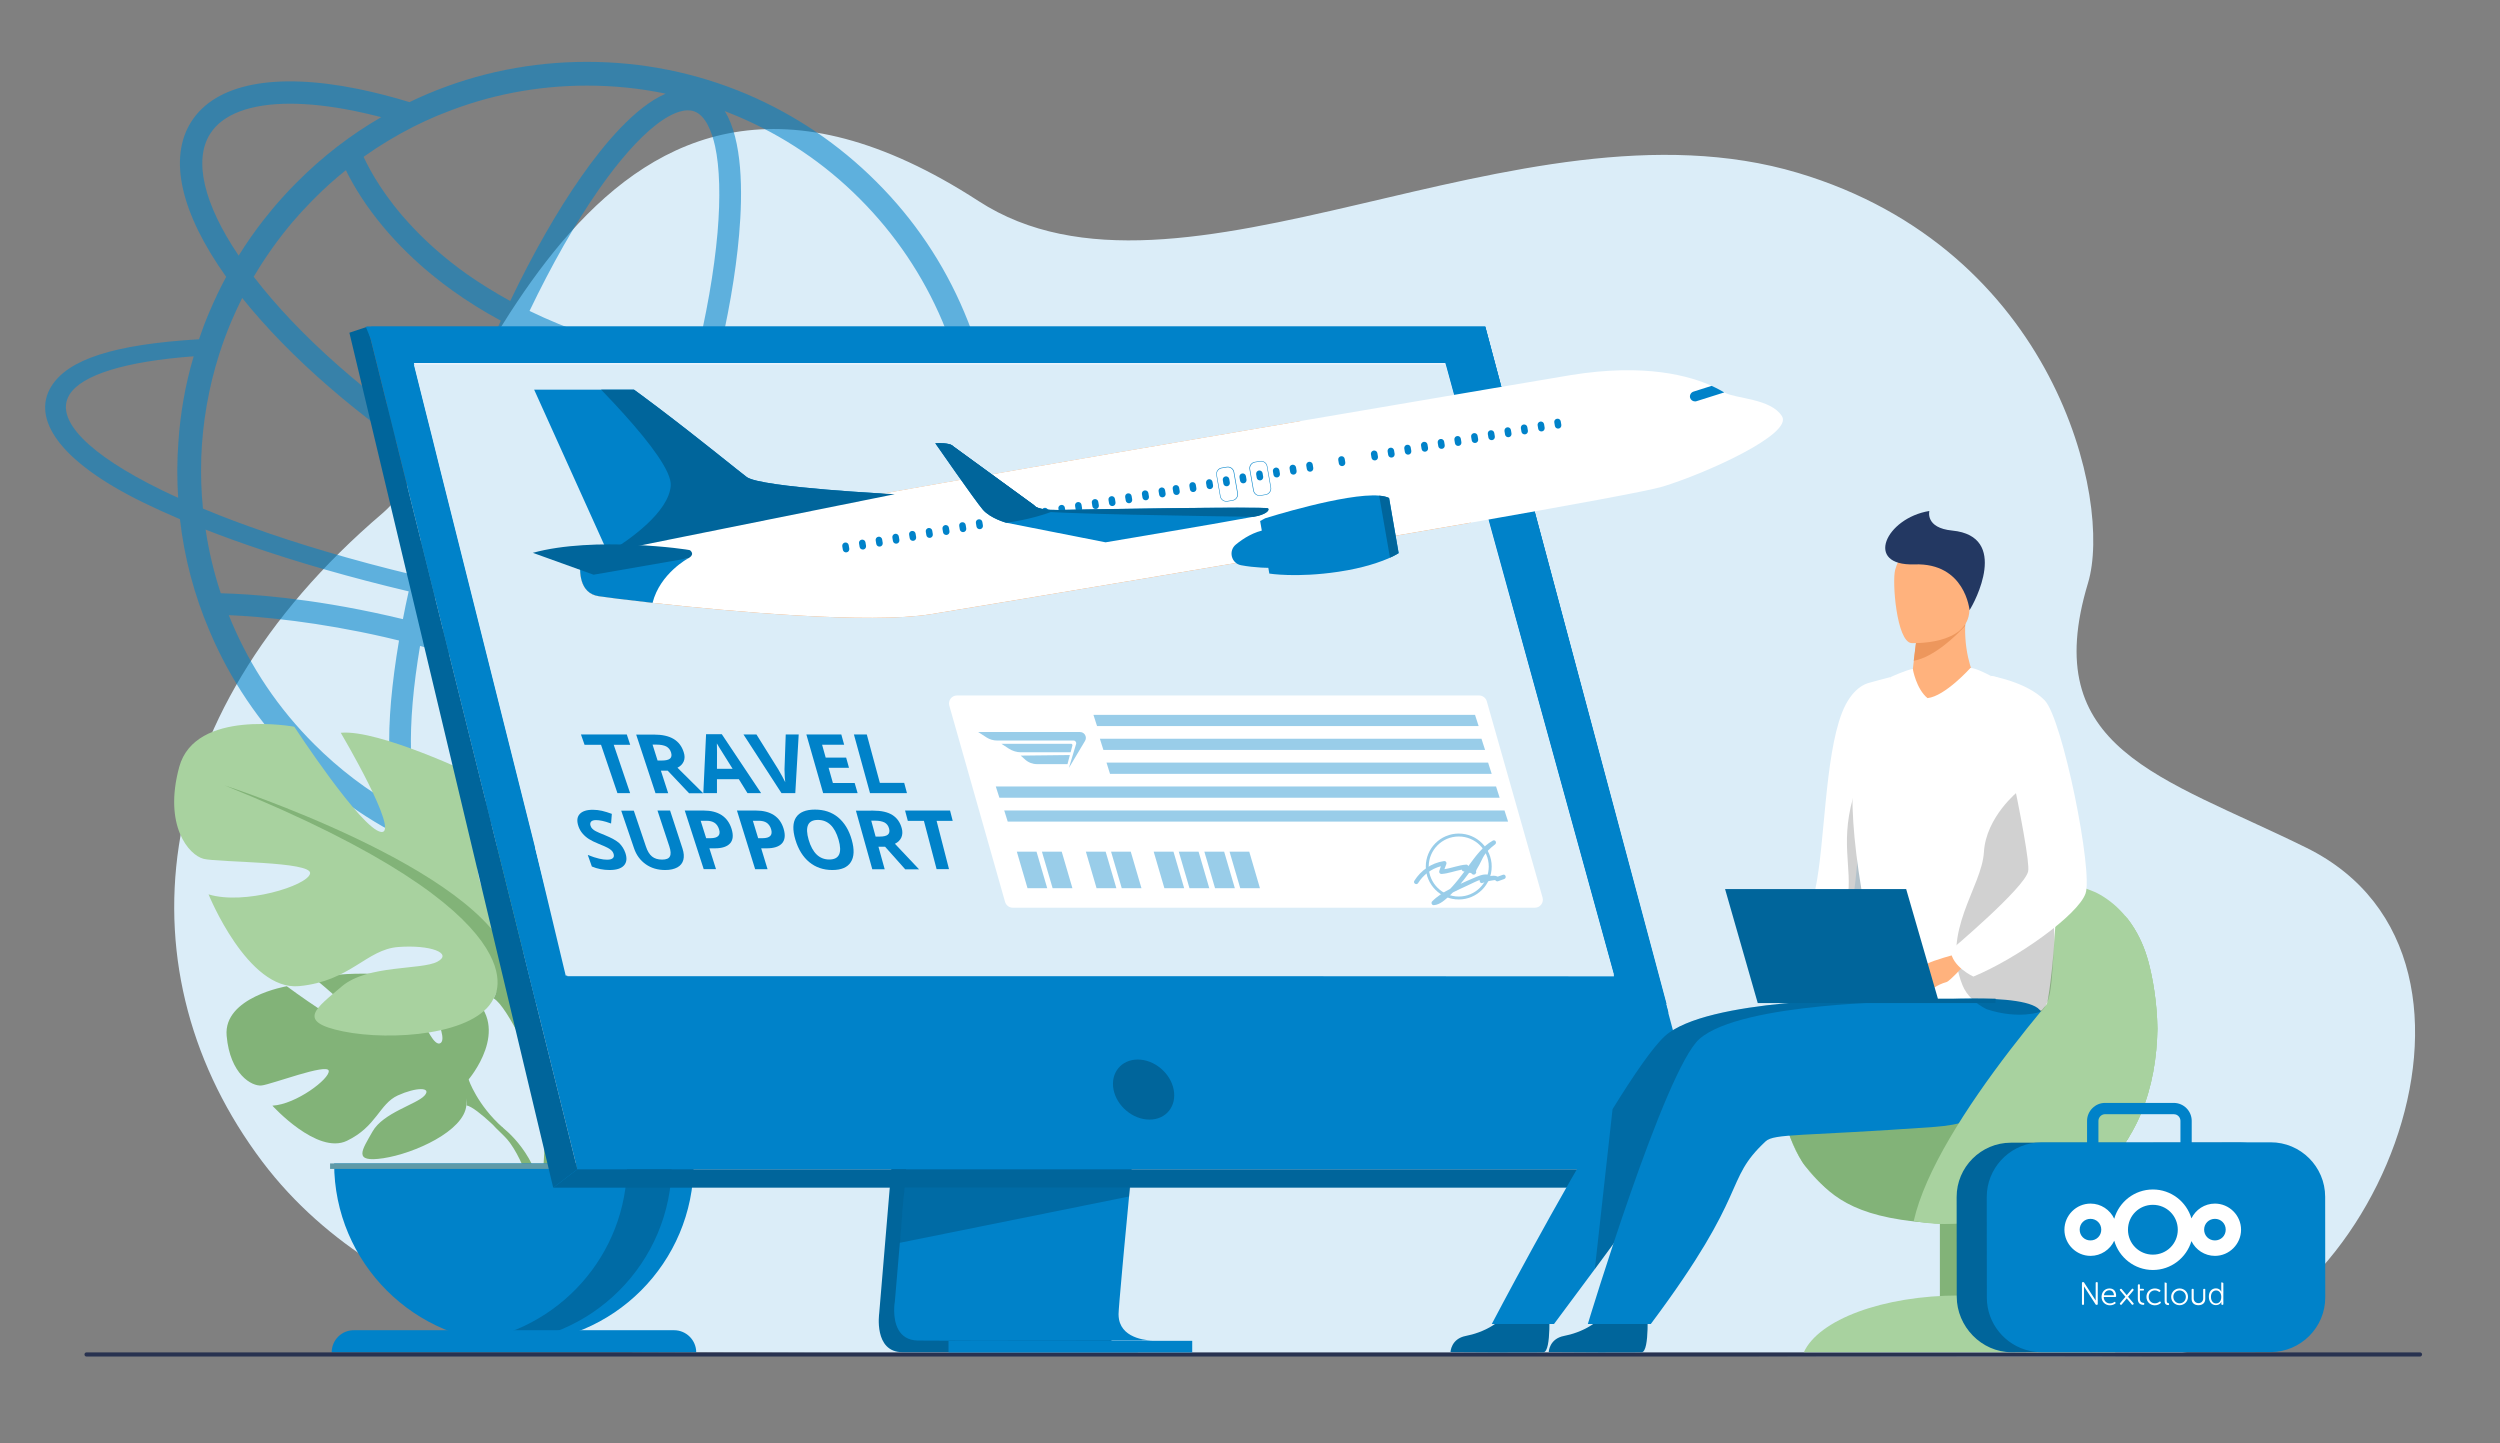
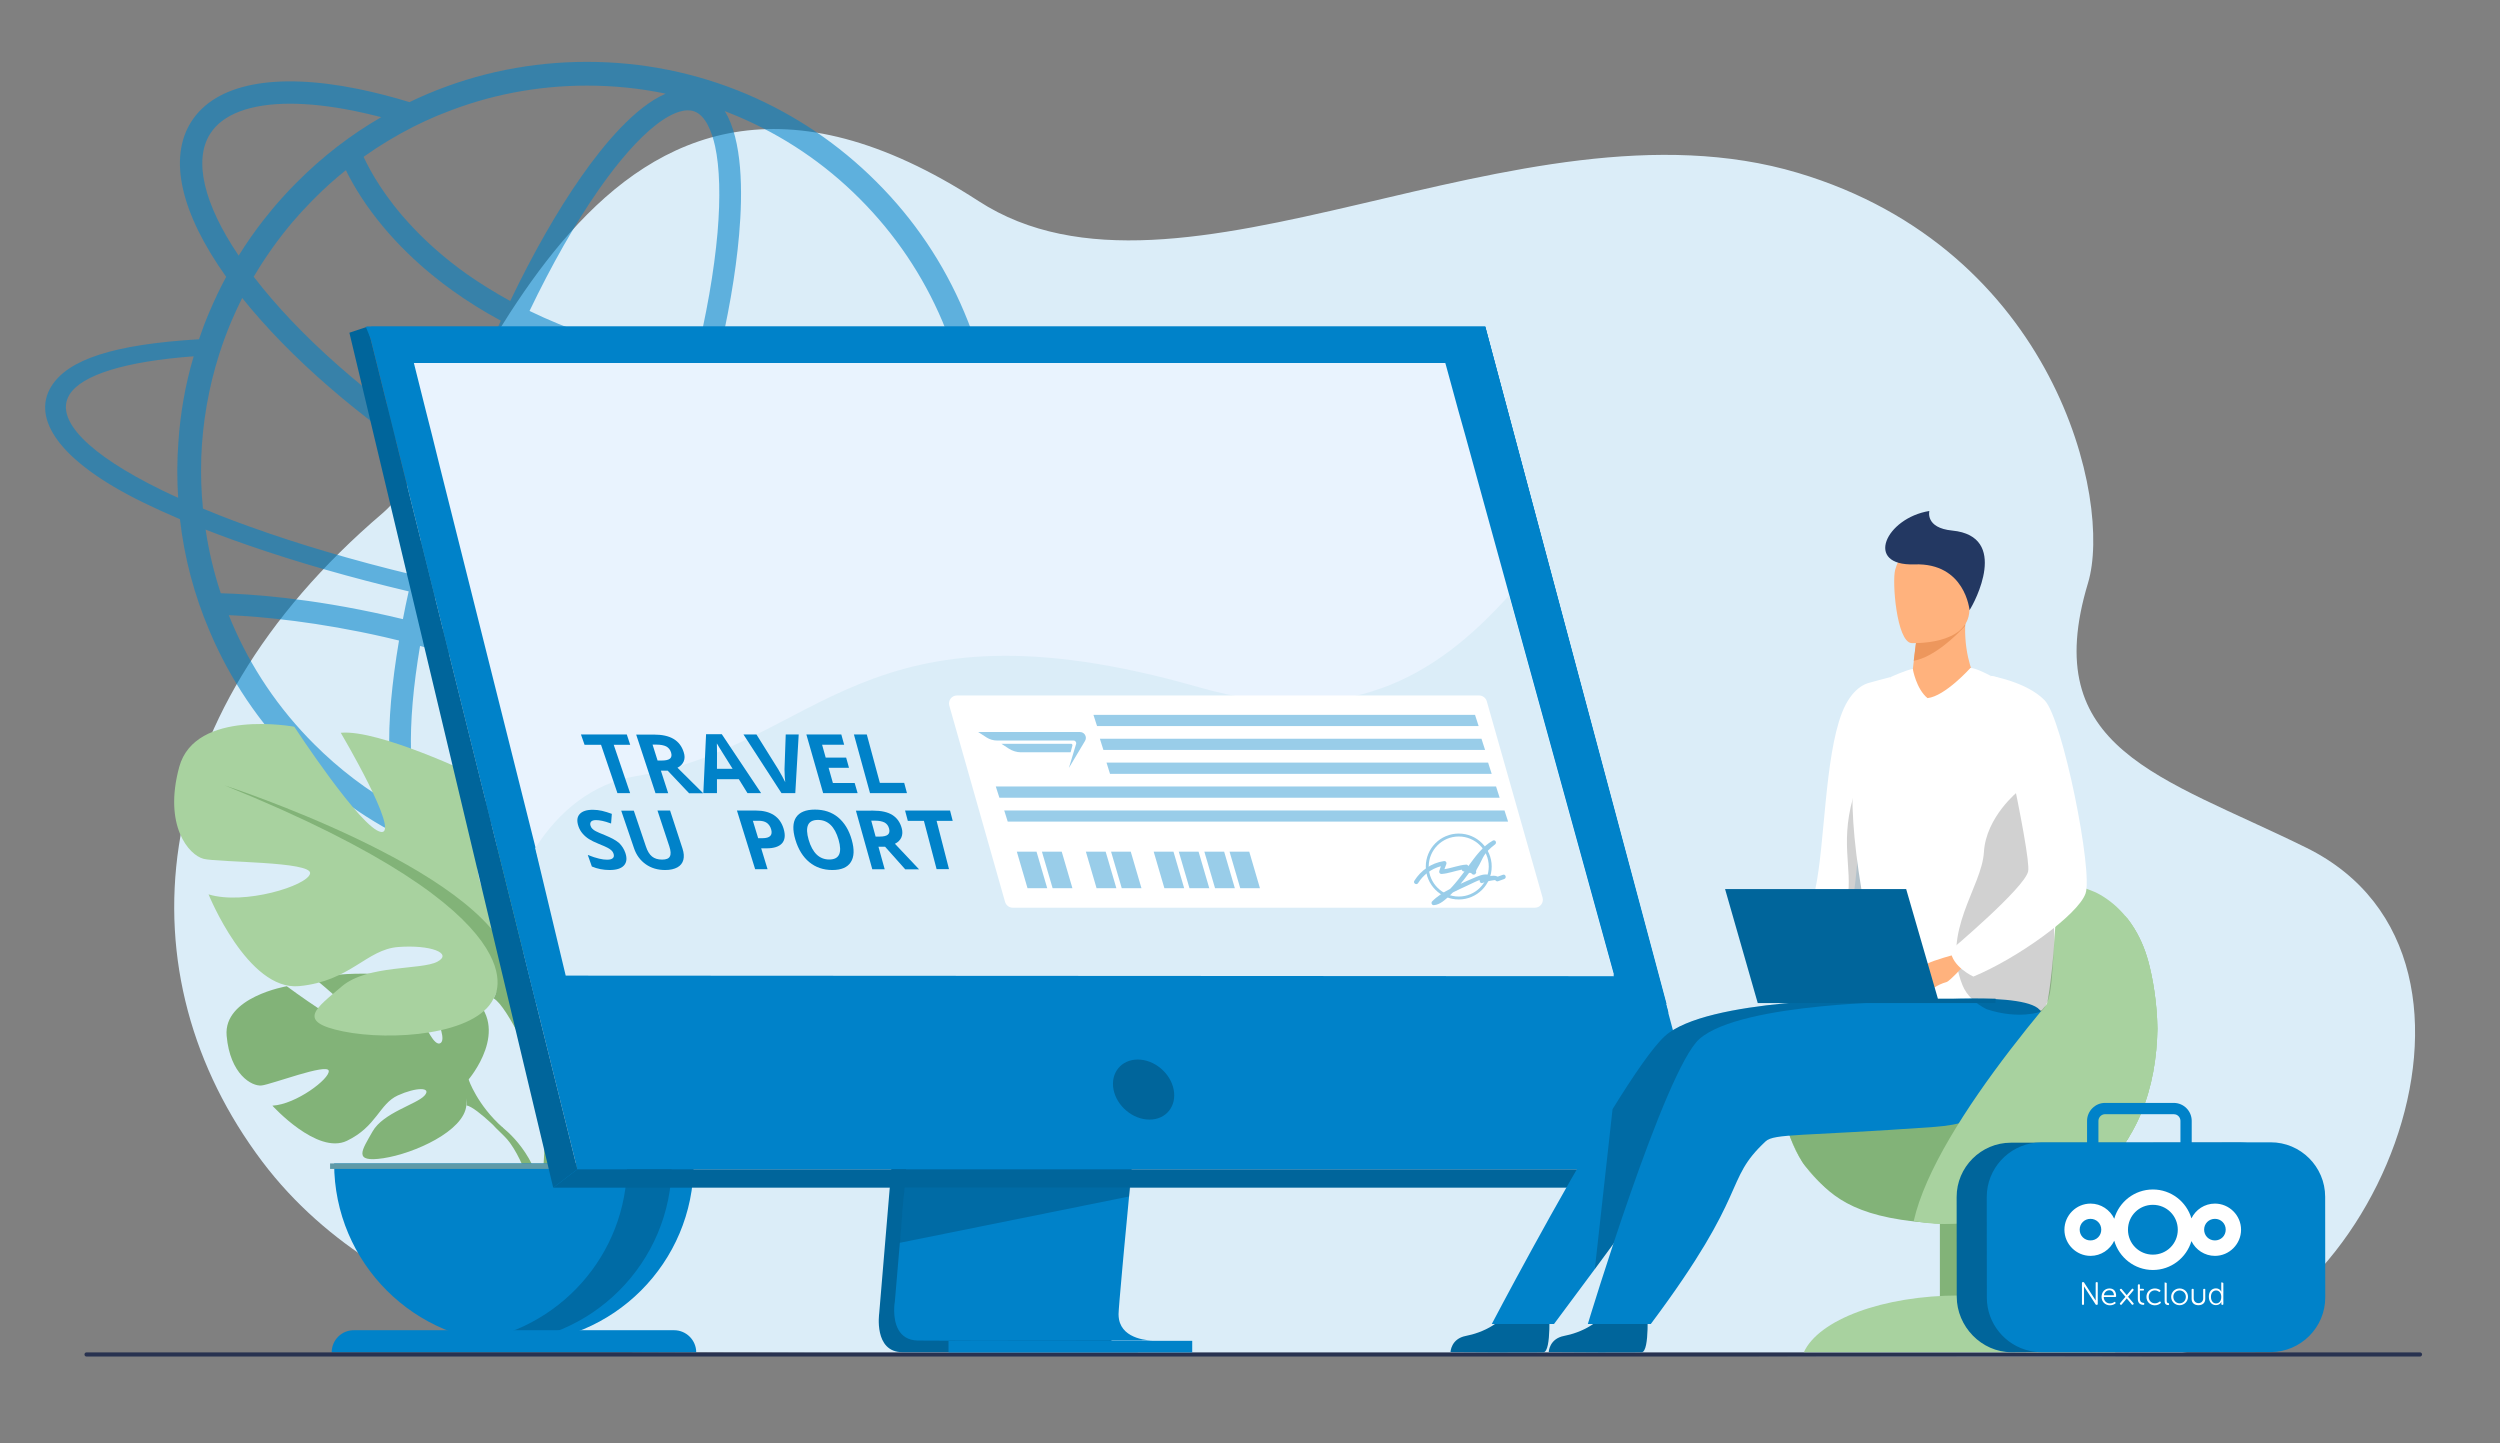
<svg xmlns="http://www.w3.org/2000/svg" xmlns:xlink="http://www.w3.org/1999/xlink" version="1.1" id="Layer_1" x="0px" y="0px" viewBox="0 0 2639.6 1523.9" style="enable-background:new 0 0 2639.6 1523.9;" xml:space="preserve">
  <rect x="0" y="0" width="2639.6" height="1523.9" fill="#808080" stroke="none" />
  <style type="text/css">
	.st0{fill:#DBEDF8;}
	.st1{opacity:0.57;enable-background:new    ;}
	.st2{fill:#0082C9;}
	.st3{fill:#82B378;}
	.st4{fill:#A8D29F;}
	.st5{opacity:0.18;enable-background:new    ;}
	.st6{fill:#5F9AA8;}
	.st7{fill:#283250;}
	.st8{fill:#00659B;}
	.st9{fill:#E9F3FE;}
	.st10{fill:#FFFFFF;}
	.st11{opacity:0.4;}
	.st12{clip-path:url(#SVGID_00000088855523917886053520000016588946028850924965_);}
	.st13{fill:#E58638;}
	.st14{fill:#FFB27D;}
	.st15{fill:#ED975D;}
	.st16{fill:#233862;}
</style>
  <path class="st0" d="M404,541.8c99.3-84.7,219-595.6,629.2-329.5c211.9,137.5,569.2-118,865-29.8c271.6,81,332.7,346.1,306.4,433.1  c-53.1,175.8,77.2,203.9,230.4,279.4c240.4,118.4,63.6,534.7-163.5,536.7s-1602.9-4-1602.9-4s-254.6-19.4-391.8-201.4  C129.3,1030.4,147.5,760.6,404,541.8z" />
  <g class="st1">
    <path class="st2" d="M1098.5,584.9l-33.5-0.8c10.8,13.9,13.2,26.8,6.5,37.6c-6.7,11.1-22.7,20.2-46.7,27.1   c18.1-48.2,27.2-99,27.2-151.1c0-58.4-11.4-115-34-168.3c-21.7-51.5-52.9-97.8-92.6-137.4c-39.7-39.7-85.9-70.9-137.4-92.8   c-53.3-22.5-110-33.9-168.3-33.9c-58.4,0-115,11.4-168.4,33.9c-6.4,2.7-12.7,5.6-18.9,8.6c0,0,0,0-0.1,0   c-18.6-5.7-36.7-10.3-54.2-13.9c-88.2-17.9-150.8-5.5-176.3,34.8c-24.2,38.4-11,96.2,37,163.6l0,0c-6.5,12-12.3,24.3-17.7,37   c-4.1,9.5-7.7,19.1-11,28.9c-90.2,5.4-138.5,21.3-156.1,50c-20.4,33.5,7.5,78.4,96.7,122.1c12.3,6,25.5,12,39.3,17.9   c4.6,40.5,15,79.9,31.1,117.7c21.7,51.5,52.9,97.8,92.6,137.5c39.7,39.6,85.9,70.8,137.4,92.6c53.3,22.5,110,33.9,168.4,33.9   c58.3,0,114.9-11.4,168.3-33.9c51.5-21.8,97.7-53,137.4-92.6c38.6-38.6,69.3-83.6,90.9-133.5c44-9.1,73-23.4,84.5-42.3   C1108.8,614.8,1107.8,600.3,1098.5,584.9z M995.2,655.7c-29.3,5.3-65.9,8.3-108.6,8.8c-66.3,0.8-142.4-4.4-222.5-15   c6.7-14.7,13.4-29.8,19.8-45.2c24.9,8.3,49,14.9,72.1,19.6c26.4,5.4,50.5,8,72,8c50.4,0,86.5-14.5,104.3-42.8   c2.9-4.7,5.3-9.6,7.2-14.8h-25.7c-0.4,0.8-0.9,1.6-1.4,2.3c-13.2,21-42.8,31.9-84.4,31.9c-19.9,0-42.5-2.5-67.4-7.5   c-21.7-4.4-44.4-10.6-67.8-18.3c6.2-15.5,12.2-31.2,18-47.2c15.7-43.2,29.1-85.9,39.9-127c49.4,7.3,102.4,10.9,158.8,10.9   c35.1,0,71.5-1.4,109-4.2c5.6,27,8.4,54.7,8.4,82.8C1026.9,552.5,1016.3,605.6,995.2,655.7z M460.2,870   c-12.5-4.5-18.8-22.5-21.9-36.7c-4.9-22.5-5.8-54.1-2.6-91.4c1.6-18.9,4.3-38.9,7.8-59.9c51.2,13.6,101.9,31.2,151.3,52.3   c-11.1,19.2-22.4,37-33.6,53.1c-21.4,30.7-42.4,54.4-60.6,68.5C489,864.9,472.6,874.6,460.2,870z M606,714.3   c-51.7-22.3-104.8-40.7-158.5-54.9c1.9-9.7,4-19.6,6.2-29.7c14.9,3.4,30.1,6.7,45.4,9.8c44.8,9.2,89.6,17,133.3,23.3   C623.8,680.8,615,698,606,714.3z M509,623.3c-17.3-3.6-34.4-7.3-51.2-11.2c7.9-32.9,17.6-67.1,28.9-102   c58.9,36.2,118.8,65.6,175.5,86.5c-7.1,17-14.4,33.5-21.9,49.6C597.3,640,553.2,632.4,509,623.3z M365.2,179.7   c3.8,7.7,8.9,17.2,15.9,28c29.8,46,69.1,79.4,96.8,99.2c15.9,11.4,32.9,22,50.9,31.7c-16.4,35.8-32.1,74.1-46.5,113.8   c-2.7,7.4-5.3,14.8-7.8,22.2c-86-56-158.9-120.2-206.6-182.4l0,0c12-20.4,25.7-39.7,41-57.8c6.4-7.5,13-14.7,19.9-21.7   c1-1,1.9-1.9,2.9-2.9C342.3,199,353.5,189,365.2,179.7z M733,117.6c12.5,4.5,18.8,22.5,22,36.7c4.9,22.5,5.8,54.1,2.6,91.4   c-3.6,40.8-11.7,87.2-23.9,136.6c-14.7-2.5-29-5.4-43-8.6c-48.3-11.1-92.3-26.3-131.6-45.4c23.5-48.9,48.3-92.6,73.1-128.1   c21.4-30.7,42.4-54.4,60.6-68.5c9.5-7.4,22.3-15.2,33.5-15.2C728.5,116.5,730.9,116.8,733,117.6z M684,395.7   c14.3,3.3,29,6.3,44,8.9c-10.6,39.7-23.6,81.1-38.7,122.9c-5.8,16.1-11.9,32-18.1,47.5c-56.9-20.9-117.3-50.8-176.7-87.7   c3.1-9,6.2-18,9.5-27c14-38.9,29.3-76.3,45.3-111.3C589.7,368.6,634.7,384.2,684,395.7z M907.6,209.7c37.4,37.4,66.8,81,87.4,129.5   c7.3,17.3,13.4,35,18.2,53.1c-93.9,6.9-179.9,4.7-256.8-6.4c12.2-49.9,20.4-96.8,24-138.2c4-45.7,3.5-99.9-15.1-130.4   c4.3,1.7,8.6,3.4,12.8,5.2C826.7,143,870.3,172.3,907.6,209.7z M619.7,90.4c28.2,0,56,2.8,83.1,8.5c-32,13.9-64.7,52.7-89.5,88.2   c-25.4,36.4-50.7,80.9-74.6,130.7c-16.1-8.8-31.4-18.3-45.8-28.4c-47.6-33.8-76.1-69.1-91.6-92.8c-8.3-12.6-13.8-23.3-17.4-31   c16.7-11.9,34.3-22.5,52.6-31.8l0,0c7.5-3.8,15.1-7.3,22.8-10.6c0.6-0.2,1.1-0.5,1.7-0.7c0.1-0.1,0.3-0.1,0.4-0.2   c1.7-0.7,3.3-1.4,5-2c0.4-0.2,0.9-0.4,1.3-0.5C515.9,100.3,567.1,90.4,619.7,90.4z M221.8,141.4c13.2-21,42.8-31.9,84.4-31.9   c19.9,0,42.5,2.5,67.4,7.5c9.4,1.9,19.1,4.2,28.9,6.7l0,0c-32.3,18.7-61.9,41.5-88.6,68.3c-5.6,5.5-11,11.2-16.2,17.1   c-6.6,7.2-12.8,14.8-18.9,22.5c-9.7,12.3-18.6,25.1-26.8,38.3l0,0C215.2,215.5,204.2,169.3,221.8,141.4z M244.3,339.2   c3.6-8.3,7.4-16.6,11.4-24.6l0,0c50.3,62.9,124.5,127.2,211.1,182.9c-12.3,37.4-22.8,74.1-31.2,109.3c-63-15.2-121.4-32.5-172.6-51   c-10.8-3.8-21.2-7.8-31.2-11.7c-5.9-2.3-11.7-4.7-17.5-7.1c-0.9-8.8-1.5-17.7-1.8-26.6c-0.1-4.3-0.2-8.5-0.2-12.7   c0-4.9,0.1-10,0.2-14.9c1.4-37,7.7-73.1,18.7-108c1.9-5.9,3.8-11.7,6-17.6C239.4,351.2,241.8,345.2,244.3,339.2z M170.8,517.5   c-77.8-38-113.4-74.6-97.5-100.7c12.8-21.1,59.6-35.3,131.2-40.6c-8.8,29.6-14.2,60.3-16.2,91.3c-0.7,9.2-1,18.4-1.1,27.8v2.4   c0,9.3,0.3,18.7,0.9,27.9C182.2,523,176.4,520.2,170.8,517.5z M229.9,564.1c10.5,4,21.3,7.9,32.4,11.7   c51,17.7,108.1,34.1,169.2,48.6c-2.2,9.9-4.3,19.7-6.1,29.3c-5-1.2-10-2.4-15-3.5c-84.5-19.2-147.9-23.1-177.3-23.8   c-7.3-21.9-12.6-44.4-16-67.2C221.3,560.9,225.6,562.5,229.9,564.1z M244.3,656.2c-0.9-2.2-1.8-4.4-2.7-6.7   c35.7,1.5,95.1,7.3,164.6,23.2c5,1.1,10,2.3,15.1,3.6c-3.8,22.3-6.6,43.6-8.4,63.6c-3.3,37.9-3.5,81.6,7,112.8   c-32.2-18.1-61.7-40.5-88.2-67C294.2,748.3,264.8,704.8,244.3,656.2z M778.2,873c-50.3,21.3-103.5,32.1-158.5,32.1   c-42.4,0-83.7-6.4-123.5-19.1c30.1-15.8,60.4-52.1,83.7-85.5c12-17.2,24-36.3,35.9-56.9c68.4,31,134.2,69,195.9,113.4   C800.8,862.8,789.6,868.2,778.2,873z M907.6,785.8c-22.5,22.6-47.3,42.2-74.1,58.7c-64.9-47.4-134.2-88-206.5-120.9   c9.9-18.2,19.7-37.4,29.3-57.5c66.1,8.8,129.7,14,187.7,15.4c15.1,0.4,29.9,0.4,44.1,0.3c37-0.4,69.9-2.6,98.1-6.6   C966.5,716.2,940.1,753.3,907.6,785.8z" />
  </g>
  <g>
    <g>
      <path class="st3" d="M494.7,1139.8c0,0,46.2-53.9,2.8-88.2c0,0-31.7-19.2-57.5-17.6c0,0,36.6,61.4,24.8,67.5    c-11.8,6.1-35.8-71.3-35.8-71.3s-72.1-7-95.3,4.2c0,0,61.6,50.4,48.6,53.4s-79.5-46.5-79.5-46.5s-67.1,11.4-63.5,52.3    s26.7,53.6,36.9,52.5c10.2-1.1,69.6-23.8,70.9-15.5s-34.5,35.5-59.5,36.8c0,0,47.3,52.2,78.7,37.1s34.1-38.9,53.7-47.9    c19.6-8.9,36.3-8.9,28.2,0.2c-8.1,9.1-43.6,18-54.8,37.8c-11.2,19.8-21.3,33.2,11.3,28.3c32.5-4.9,85.4-28.7,87.7-55.9    S494.7,1139.8,494.7,1139.8z" />
      <g>
        <path class="st3" d="M272.3,1094.8c0,0,182.2-7,222.5,45.1c0,0,8.9,26.7,36.3,50.9l4.3,11.6c0,0-31.6-33.3-42.9-35.3     C492.4,1167.1,510.1,1102.5,272.3,1094.8z" />
        <path class="st3" d="M531,1190.8c0,0,39.1,28.9,41.8,80.6l-7.1,0.6c0,0-12.5-53.4-35.1-74.3C508.1,1176.8,531,1190.8,531,1190.8z     " />
      </g>
    </g>
    <g>
      <path class="st4" d="M656.3,1072c0,0-73.5-41.2-39.2-97c0,0,27.4-34.3,56.8-43.1c0,0-15.7,83.3,0,85.3s10.8-94.1,10.8-94.1    s77.4-37.2,107.8-34.3c0,0-48,81.4-32.3,79.4s69.6-84.3,69.6-84.3s79.4-14.7,92.1,32.3c12.7,47-7.8,70.6-19.6,73.5    s-87.2,2-85.3,11.8c2,9.8,52.9,25.5,81.4,16.7c0,0-31.4,77.4-72.5,73.5c-41.2-3.9-53.9-29.4-79.4-31.4s-44.1,4.9-31.4,11.8    c12.7,6.9,55.9,2.2,76.5,19.7s37.2,28.3-1,36.1c-38.2,7.8-106.8,2.9-120.6-26.5C656.3,1072,656.3,1072,656.3,1072z" />
      <g>
        <path class="st3" d="M885.7,930.9c0,0-205.8,66.7-229.4,141.1c0,0,1,33.3-19.6,71.6v14.7c0,0,21.6-50,33.3-56.9     C670,1101.4,624,1036.8,885.7,930.9z" />
        <path class="st3" d="M636.7,1143.6c0,0-31.7,48.2-13.6,106.9l8.2-2.2c0,0-7.9-64.6,8.7-97.1     C656.5,1118.6,636.7,1143.6,636.7,1143.6z" />
      </g>
    </g>
    <g>
      <path class="st4" d="M539.4,1015.3c0,0,96.9-54.3,51.7-127.9c0,0-36.2-45.2-74.9-56.9c0,0,20.7,109.8,0,112.4    c-20.7,2.6-14.2-124-14.2-124s-102.2-49.1-142.2-45.2c0,0,63.3,107.2,42.6,104.7c-20.7-2.6-91.7-111.1-91.7-111.1    S206,747.9,189.2,809.9s10.3,93,25.8,96.9s115,2.6,112.4,15.5s-69.8,33.6-107.2,22c0,0,41.3,102.1,95.6,96.9s71.1-38.8,104.7-41.3    c33.6-2.6,58.1,6.5,41.3,15.5c-16.8,9-73.6,3-100.8,26c-27.1,23.1-49.1,37.3,1.3,47.6c50.4,10.3,140.8,3.9,158.9-34.9    C539.4,1015.3,539.4,1015.3,539.4,1015.3z" />
      <g>
        <path class="st3" d="M237,829.2c0,0,271.3,87.9,302.3,186.1c0,0-1.3,43.9,25.8,94.3v19.4c0,0-28.4-65.9-43.9-74.9     C521.3,1054,582,968.8,237,829.2z" />
        <path class="st3" d="M565.2,1109.6c0,0,41.8,63.5,18,140.9l-10.8-2.9c0,0,10.5-85.2-11.4-128     C539.1,1076.7,565.2,1109.6,565.2,1109.6z" />
      </g>
    </g>
    <path class="st2" d="M542.6,1418.2c-104.8,0-189.8-85-189.8-189.8h379.6C732.4,1333.2,647.5,1418.2,542.6,1418.2z" />
    <path class="st5" d="M495.9,1416.8c7.7,1,15.6,1.5,23.6,1.5c104.8,0,189.8-85,189.8-189.8h-47.2   C662.2,1325.2,589.6,1405.1,495.9,1416.8z" />
    <path class="st2" d="M350.2,1427.9h384.9l0,0c0-12.9-10.5-23.4-23.4-23.4h-338C360.7,1404.4,350.2,1414.9,350.2,1427.9   L350.2,1427.9z" />
    <rect x="348.5" y="1228.4" class="st6" width="390.2" height="5.8" />
  </g>
  <path class="st7" d="M2555.2,1432.3H91.3c-1.1,0-2.1-0.9-2.1-2.1v-0.2c0-1.1,0.9-2.1,2.1-2.1h2463.9c1.1,0,2.1,0.9,2.1,2.1v0.2  C2557.2,1431.4,2556.3,1432.3,2555.2,1432.3z" />
  <g>
    <g>
      <path class="st8" d="M985,712l-56.7,674.7c0,0-6,40.9,24.5,41c50.1,0.1,248.9,0,248.9,0s-37.6-8.5-37.2-27.7    c0.5-22.5,66.3-694.3,66.3-694.3L985,712z" />
      <path class="st2" d="M1217.9,1415.4c-9.8,0-199.9,0.6-248.6,0c-21.2-0.3-25-18.8-25.2-31c-0.1-5.8,0.7-10,0.7-10l1.5-17.5    l3.8-44.7l3.3-39.5l4.3-50.7l3.6-42.8l40.3-479.4l245.8-6.4c0,0-27.7,281.1-47.3,485.7c-2.2,22.8-4.3,44.7-6.2,65.1    c-0.6,6.5-1.3,12.9-1.8,19.1c-1.9,19.3-3.4,37.2-5,52.8c-0.8,8.2-1.4,16-2.1,23c-2.5,27.6-4,45.3-4,48.5c0,1.9,0.2,3.8,0.5,5.5    C1185.6,1414.7,1214.2,1415.4,1217.9,1415.4z" />
      <polygon class="st2" points="388.1,344.9 526.2,900.1 545.2,976.1 609.6,1234.6 1805.5,1234.6 1568.2,344.9   " />
      <polygon class="st8" points="388.1,344.9 368.9,351.3 584.1,1254 609.6,1234.6   " />
      <polygon class="st8" points="584.1,1254 1772.6,1254 1805.5,1234.6 609.6,1234.6   " />
      <rect x="1001.5" y="1415.7" class="st2" width="257.3" height="12.2" />
      <polygon class="st2" points="1747.5,1070.7 1553.4,356.7 391,356.7 386.2,344.9 1568.2,344.9 1761.6,1069.1   " />
      <polygon class="st5" points="1193.4,1254 1192.1,1263.3 950,1312.2 953.4,1272.8 954.9,1254   " />
      <polygon class="st2" points="391.9,344.9 1568.2,344.9 1759.6,1060 566.1,1060   " />
    </g>
    <path class="st8" d="M1239.2,1150.4c-3.4-17.5-20.4-31.7-37.9-31.7s-29,14.2-25.6,31.7s20.4,31.7,37.9,31.7   C1231.2,1182.2,1242.6,1167.9,1239.2,1150.4z" />
    <polygon class="st9" points="1704,1029 599.1,1029 473.9,530.5 464.3,492.3 456.2,459.6 449.6,433.6 437,383.3 1526,383.3    1526.8,386 1539.8,433.6 1547.1,459.6 1556.1,492.3 1566.6,530.5  " />
-     <polygon class="st0" points="1704,1030.7 599.1,1030.7 473.9,532.2 464.3,494 456.2,461.4 449.6,435.2 437,384.9 1526,384.9    1526.8,387.7 1539.8,435.2 1547.1,461.4 1556.1,494 1566.6,532.2  " />
    <path class="st0" d="M1704,1030.7l-110.8-401.9c-78.5,87.4-171.5,141.5-327.8,96.7c-356.7-102.1-399.3,61.7-594.1,94   c-45.4,7.5-81.4,37-106.2,76.1l32.2,134.5L1704,1030.7z" />
    <g>
      <path class="st10" d="M1620.6,958.4h-551.3c-3.7,0-7-2.5-8.1-6.1L1002.3,745c-1.5-5.3,2.5-10.7,8.1-10.7h551.3    c3.7,0,7,2.5,8.1,6.1l58.9,207.3C1630.2,953,1626.2,958.4,1620.6,958.4z" />
      <g class="st11">
        <polygon class="st2" points="1561.2,766.6 1158.3,766.6 1154.5,754.8 1557.4,754.8    " />
        <polygon class="st2" points="1568,791.8 1165,791.8 1161.3,780 1564.2,780    " />
        <polygon class="st2" points="1575,817.1 1172,817.1 1168.3,805.2 1571.2,805.2    " />
        <polygon class="st2" points="1583.4,842.3 1055.2,842.3 1051.4,830.4 1579.6,830.4    " />
        <polygon class="st2" points="1592.3,867.5 1064,867.5 1060.3,855.7 1588.5,855.7    " />
        <path class="st2" d="M1540.2,880.1c-19.2,0-34.8,15.6-34.8,34.8s15.6,34.8,34.8,34.8c19.2,0,34.8-15.6,34.8-34.8     C1575,895.7,1559.4,880.1,1540.2,880.1z M1540.2,946.6c-17.5,0-31.7-14.2-31.7-31.7s14.2-31.7,31.7-31.7s31.7,14.2,31.7,31.7     C1571.9,932.4,1557.7,946.6,1540.2,946.6z" />
        <path class="st2" d="M1586.9,923.6c-1.9,0.7-3.7,1.3-5.6,2c-2.2-1.3-5.5-1.1-8.7-0.5c-0.2-0.8-0.7-1.5-1.6-1.6     c-5.1-1-10.3,1.6-14.9,3.5c-4.7,1.9-9.4,4.1-14,6.2c1.4-1.7,2.7-3.4,4.1-5.1c1.7-2.1,3.3-4.3,4.9-6.5c0.9-0.1,1.7,0,2.4,0.3     c0.3,0.7,0.9,1.2,1.6,1.4c0.1,0,0.2,0.1,0.4,0.1c1,0.3,2.1-0.2,2.6-1.1c0.1-0.1,0.1-0.2,0.2-0.3c0.5-0.7,0.4-1.5,0.1-2.2     c0.7-2.3,2.7-4.9,3.6-6.8c1.3-2.6,2.5-5.2,3.9-7.8c3.1-5.7,7.5-9.7,12.6-13.6c2.3-1.8,0.4-5.5-2.4-4c-10.6,5.8-18.5,17-25.8,26.9     c-0.3-0.9-1.2-1.7-2.2-1.6c-7.9,0.5-15.3,3.7-23,4.8c0.6-1.7,1.2-3.4,1.9-5.1c0.8-2-0.5-3.8-2.6-3.4c-13,2-24.2,9.7-31.1,20.8     c-1.6,2.6,2.5,4.9,4,2.4c5.5-8.9,14-15.1,24-17.8c-0.6,1.7-1.2,3.4-1.7,5.2c-0.4,1.4,0.7,3,2.3,3c7.4-0.5,14.3-3.3,21.5-4.6     c0.2,1.2,1.3,2.2,2.8,1.9h0.1c-4.3,5.7-8.6,11.3-13.4,16.5c-0.6,0.6-1.2,1.3-1.8,1.9c-6.9,3.6-13.4,7.6-19,13.2     c-1.4,1.4-0.4,4.1,1.7,4c6.5-0.3,12.3-5.9,16.8-10.1c1.2-1.1,2.3-2.2,3.4-3.3c1.7-0.9,3.4-1.7,5.2-2.6c4.3-2.1,8.7-4.1,13.1-6.1     c2.6-1.2,6.4-3.2,10.1-4.5c-0.6,1.6,0.9,4,2.8,3.2c2.3-0.9,4.6-1.6,7-2.1c0.6-0.1,6.5-1.3,6.7-0.8c0.5,0.8,1.6,1.4,2.6,1.1     c2.2-0.8,4.4-1.6,6.7-2.4C1591,927.1,1589.8,922.6,1586.9,923.6z" />
        <g>
          <path class="st2" d="M1145.5,775.7c-1.2-1.8-3.1-2.8-5.3-2.8h-107.4l8.8,5.7c3.4,2.2,7.4,3.3,11.4,3.3h80.5      c1.9,0,3.2,1.8,2.7,3.6l-7.6,25.3l17-28.5C1146.9,780.2,1146.8,777.7,1145.5,775.7z" />
          <path class="st2" d="M1130.4,794.3l1.9-7.2c0.2-0.9-0.5-1.8-1.4-1.8h-73.6l7.8,5.1c3.9,2.5,8.4,3.9,13,3.9H1130.4z" />
-           <path class="st2" d="M1077.7,797.8l4.7,4.2c3.4,3.1,7.9,4.8,12.5,4.8h32.2l2.5-9.6L1077.7,797.8z" />
        </g>
        <polygon class="st2" points="1105.7,937.8 1084.9,937.8 1073.6,899.2 1094.4,899.2    " />
        <polygon class="st2" points="1132.3,937.8 1111.4,937.8 1100.1,899.2 1121,899.2    " />
        <polygon class="st2" points="1178.7,937.8 1157.8,937.8 1146.5,899.2 1167.4,899.2    " />
        <polygon class="st2" points="1205.2,937.8 1184.4,937.8 1173.1,899.2 1193.9,899.2    " />
        <polygon class="st2" points="1250.3,937.8 1229.4,937.8 1218.1,899.2 1239,899.2    " />
        <polygon class="st2" points="1276.8,937.8 1255.9,937.8 1244.6,899.2 1265.5,899.2    " />
        <polygon class="st2" points="1303.8,937.8 1282.9,937.8 1271.6,899.2 1292.5,899.2    " />
        <polygon class="st2" points="1330.3,937.8 1309.5,937.8 1298.2,899.2 1319,899.2    " />
      </g>
      <g>
        <g>
          <path class="st2" d="M665.3,837.4h-13.4l-17.3-51h-17.4l-3.8-10.9h48.4l3.6,10.9H648L665.3,837.4z" />
          <path class="st2" d="M697.8,813.7l7.7,23.8h-13.4l-20.4-61.9h18.7c8.7,0,15.6,1.5,20.8,4.6s8.7,7.7,10.7,14      c1.2,3.6,1.2,6.9,0,9.7s-3.4,5.1-6.6,6.7c14,13.9,23.1,22.9,27.2,27h-14.9L705,813.7H697.8z M694.3,803h4.4      c4.3,0,7.2-0.7,8.8-2.1c1.6-1.4,1.9-3.6,1-6.5s-2.7-5-5.1-6.3c-2.5-1.2-5.9-1.9-10.3-1.9H689L694.3,803z" />
          <path class="st2" d="M789.2,837.4l-9.1-14.7H757v14.7h-14.4l2.9-62.2h16.6l41.5,62.2H789.2z M773.5,811.7      c-8.4-13.4-13.1-20.9-14.2-22.7c-1.1-1.7-1.9-3.1-2.4-4.1c0.2,3.6,0.2,12.5,0.1,26.8H773.5z" />
          <path class="st2" d="M829.6,775.5h13.7l-3.6,61.9h-14.6L785,775.5h13.7l23,36.8c1.3,2.2,2.7,4.7,4.3,7.6c1.6,2.9,2.6,4.9,3.1,6      c-0.4-2.6-0.7-7.1-0.8-13.6L829.6,775.5z" />
          <path class="st2" d="M905.5,837.4h-36.4l-17.7-61.9h36.9l3,10.8H868l3.8,13.6h21.6l3,10.8h-21.5l4.5,16h23L905.5,837.4z" />
          <path class="st2" d="M918.6,837.4l-17-61.9h13.6l13.8,51.1h25.7l2.9,10.8L918.6,837.4L918.6,837.4z" />
          <path class="st2" d="M660.3,900.6c1.9,5.6,1.4,10-1.5,13.2s-8,4.8-15.1,4.8c-6.6,0-12.9-1.2-18.8-3.7l-4.3-12.2      c4.8,1.9,8.9,3.2,12,3.9c3.2,0.8,6,1.1,8.4,1.1c2.9,0,4.9-0.5,6.1-1.7c1.2-1.1,1.4-2.7,0.6-4.9c-0.4-1.2-1.1-2.3-2.1-3.2      s-2.3-1.9-3.9-2.7c-1.6-0.9-4.8-2.3-9.5-4.2c-4.4-1.8-7.9-3.5-10.4-5.1s-4.7-3.5-6.6-5.7c-1.9-2.2-3.4-4.7-4.4-7.6      c-1.9-5.5-1.6-9.8,1.1-12.9c2.7-3.1,7.3-4.7,14-4.7c3.3,0,6.5,0.4,9.7,1.1c3.2,0.8,6.7,1.8,10.4,3.2l-0.8,10.2      c-3.8-1.4-6.9-2.3-9.3-2.8c-2.4-0.5-4.6-0.8-6.7-0.8c-2.5,0-4.2,0.6-5.2,1.7c-0.9,1.2-1.1,2.7-0.4,4.5c0.4,1.2,1,2.2,1.9,3      c0.8,0.9,2,1.7,3.5,2.5s4.8,2.3,9.9,4.3c6.8,2.8,11.7,5.5,14.9,8.3C656.7,893.1,658.9,896.5,660.3,900.6z" />
          <path class="st2" d="M707.5,855.8l13.1,40.1c1.5,4.6,1.8,8.6,0.9,12c-0.9,3.4-3,6.1-6.3,7.9c-3.3,1.8-7.5,2.8-12.8,2.8      c-8,0-14.8-2-20.6-6.1s-9.9-9.7-12.3-16.7l-13.6-39.9h13.3l12.8,37.9c1.6,4.8,3.7,8.3,6.4,10.5s6.2,3.3,10.7,3.3      c4.3,0,7.1-1.1,8.2-3.4c1.2-2.2,1-5.8-0.6-10.6l-12.5-37.8H707.5z" />
-           <path class="st2" d="M772.4,875.1c2.1,6.7,1.6,11.8-1.5,15.3s-8.5,5.3-16.2,5.3H749l7,22h-13l-20-61.9h20      c7.6,0,13.9,1.6,18.9,4.8C766.9,863.9,770.4,868.7,772.4,875.1z M745.6,885h4.4c4.1,0,6.9-0.8,8.4-2.4c1.5-1.6,1.8-3.9,0.8-7      s-2.5-5.3-4.7-6.8s-5.1-2.2-8.7-2.2h-6L745.6,885z" />
          <path class="st2" d="M827.4,875.1c2,6.7,1.4,11.8-1.7,15.3c-3.1,3.5-8.6,5.3-16.3,5.3h-5.7l6.7,22h-13.1l-19.2-61.9h20.1      c7.6,0,13.9,1.6,18.9,4.8C822.1,863.9,825.5,868.7,827.4,875.1z M800.5,885h4.4c4.1,0,6.9-0.8,8.4-2.4c1.5-1.6,1.8-3.9,0.9-7      c-0.9-3.1-2.5-5.3-4.6-6.8s-5-2.2-8.7-2.2h-6L800.5,885z" />
          <path class="st2" d="M899.3,886.7c2.9,10.2,2.6,18.1-1,23.6c-3.5,5.5-10,8.3-19.5,8.3s-17.6-2.8-24.3-8.3s-11.6-13.4-14.7-23.7      c-3.1-10.3-2.8-18.2,0.7-23.6c3.6-5.4,10.2-8.2,19.9-8.2s17.8,2.7,24.5,8.2C891.6,868.6,896.4,876.4,899.3,886.7z M853.8,886.7      c2,6.9,4.9,12.1,8.5,15.6c3.7,3.5,8.1,5.2,13.3,5.2c10.5,0,13.8-7,9.8-20.9s-11.3-20.9-21.8-20.9c-5.3,0-8.8,1.8-10.4,5.3      C851.6,874.6,851.8,879.8,853.8,886.7z" />
          <path class="st2" d="M927.5,894l6.6,23.8H921l-17.3-61.9H922c8.5,0,15.3,1.5,20.2,4.6s8.2,7.7,9.9,14c1,3.6,0.8,6.9-0.4,9.7      c-1.3,2.8-3.5,5.1-6.8,6.7c13.1,13.9,21.6,22.9,25.5,27h-14.6L934.5,894H927.5z M924.5,883.3h4.3c4.2,0,7.1-0.7,8.7-2.1      c1.6-1.4,2-3.6,1.2-6.5s-2.4-5-4.8-6.3c-2.4-1.2-5.7-1.9-10-1.9h-4L924.5,883.3z" />
          <path class="st2" d="M1002,917.7h-13.1l-13.4-51h-17l-2.9-10.9h47.5l2.8,10.9h-17L1002,917.7z" />
        </g>
      </g>
    </g>
    <g>
      <g>
        <g>
          <g>
            <g>
              <defs>
-                 <polygon id="SVGID_1_" points="456.1,411.4 1423.1,411.4 1867.8,345.7 1933.5,548 1490.6,646.7 1582.9,999.5 598.7,999.5                 " />
-               </defs>
+                 </defs>
              <clipPath id="SVGID_00000057132263955008119470000015571805812085581232_">
                <use xlink:href="#SVGID_1_" style="overflow:visible;" />
              </clipPath>
              <g style="clip-path:url(#SVGID_00000057132263955008119470000015571805812085581232_);">
                <path class="st2" d="M540.8,360.1l100.6,222.8l2.8-0.6l300.4-60.5c0,0-141-7-156.2-18.1c-14.3-10.5-167-137.2-210.3-147.8         c-2.7-0.7-4.9-0.9-6.7-0.6C540.8,360.1,540.8,360.1,540.8,360.1z" />
                <path class="st13" d="M632.2,629.5c7,1,28,3.8,56.8,7c82.7,9.2,229.6,22.5,293.6,12c57.4-9.4,360.8-60,570.6-96.7         c-54.5-62.4-120-93.1-179.3-107.3c-244.5,41.8-564.2,97.1-604.7,107.5c-66.6,17.1-155.3,34.7-155.3,34.7s-0.5,2.1-0.9,5.5         C611.7,602.9,611.4,626.4,632.2,629.5z" />
                <path class="st10" d="M632.2,629.5c7,1,28,3.8,56.8,7c82.7,9.2,229.6,22.5,293.6,12c57.4-9.4,360.8-60,570.6-96.7         c105.3-18.5,187.1-33.4,202.2-38c45.1-13.7,137.9-55.4,126.1-74.3s-48.9-18.4-60.3-24.9c-0.2-0.1-0.3-0.2-0.5-0.3         c-2.7-1.5-7.1-4-13.4-6.9c-22.6-10.1-69.6-24.3-149.1-11.3c0,0-126.4,21.3-284.2,48.3c-244.5,41.8-564.2,97.1-604.7,107.5         C702.7,569,614,586.6,614,586.6s-0.5,2.1-0.9,5.5C611.7,602.9,611.4,626.4,632.2,629.5z" />
                <path class="st2" d="M632.2,629.5c7,1.1,28,3.8,56.8,7c7.9-31.2,37.8-47.1,37.8-47.1L613,592         C611.7,602.9,611.4,626.4,632.2,629.5z" />
                <g>
                  <g>
                    <g>
                      <path class="st2" d="M1450.3,475.7c1.9-0.3,3.7,0.9,4,2.8l0.6,3.6c0.3,1.9-0.9,3.7-2.8,4s-3.7-0.9-4-2.8l-0.6-3.6            C1447.1,477.9,1448.4,476.1,1450.3,475.7z" />
                      <path class="st2" d="M1415.8,481.7c1.9-0.3,3.7,0.9,4,2.8l0.6,3.6c0.3,1.9-0.9,3.7-2.8,4s-3.7-0.9-4-2.8l-0.6-3.6            C1412.6,483.9,1413.9,482.1,1415.8,481.7z" />
                      <path class="st2" d="M1467.9,472.7c1.9-0.3,3.7,0.9,4,2.8l0.6,3.6c0.3,1.9-0.9,3.7-2.8,4s-3.7-0.9-4-2.8l-0.6-3.6            C1464.8,474.8,1466,473,1467.9,472.7z" />
                      <path class="st2" d="M1485.5,469.6c1.9-0.3,3.7,0.9,4,2.8l0.6,3.6c0.3,1.9-0.9,3.7-2.8,4s-3.7-0.9-4-2.8l-0.6-3.6            C1482.4,471.7,1483.7,469.9,1485.5,469.6z" />
                      <path class="st2" d="M1503.2,466.5c1.9-0.3,3.7,0.9,4,2.8l0.6,3.6c0.3,1.9-0.9,3.7-2.8,4s-3.7-0.9-4-2.8l-0.6-3.6            C1500,468.7,1501.3,466.9,1503.2,466.5z" />
                      <path class="st2" d="M1520.8,463.5L1520.8,463.5c1.9-0.3,3.7,0.9,4,2.8l0.6,3.6c0.3,1.9-0.9,3.7-2.8,4l0,0            c-1.9,0.3-3.7-0.9-4-2.8l-0.6-3.6C1517.7,465.6,1518.9,463.8,1520.8,463.5z" />
                      <path class="st2" d="M1538.4,460.4c1.9-0.3,3.7,0.9,4,2.8l0.6,3.6c0.3,1.9-0.9,3.7-2.8,4s-3.7-0.9-4-2.8l-0.6-3.6            C1535.3,462.5,1536.6,460.7,1538.4,460.4z" />
                      <path class="st2" d="M1556.1,457.3c1.9-0.3,3.7,0.9,4,2.8l0.6,3.6c0.3,1.9-0.9,3.7-2.8,4s-3.7-0.9-4-2.8l-0.6-3.6            C1552.9,459.5,1554.2,457.7,1556.1,457.3z" />
                      <path class="st2" d="M1573.7,454.3c1.9-0.3,3.7,0.9,4,2.8l0.6,3.6c0.3,1.9-0.9,3.7-2.8,4s-3.7-0.9-4-2.8l-0.6-3.6            C1570.6,456.4,1571.8,454.6,1573.7,454.3z" />
                      <path class="st2" d="M1591.3,451.2c1.9-0.3,3.7,0.9,4,2.8l0.6,3.6c0.3,1.9-0.9,3.7-2.8,4s-3.7-0.9-4-2.8l-0.6-3.6            C1588.2,453.3,1589.5,451.5,1591.3,451.2z" />
                      <path class="st2" d="M1608.6,448.2c1.9-0.3,3.7,0.9,4,2.8l0.6,3.6c0.3,1.9-0.9,3.7-2.8,4s-3.7-0.9-4-2.8l-0.6-3.6            C1605.5,450.3,1606.7,448.5,1608.6,448.2z" />
                      <path class="st2" d="M1626.3,445.1c1.9-0.3,3.7,0.9,4,2.8l0.6,3.6c0.3,1.9-0.9,3.7-2.8,4s-3.7-0.9-4-2.8l-0.6-3.6            C1623.1,447.3,1624.4,445.5,1626.3,445.1z" />
                      <path class="st2" d="M1643.9,442.1c1.9-0.3,3.7,0.9,4,2.8l0.6,3.6c0.3,1.9-0.9,3.7-2.8,4s-3.7-0.9-4-2.8l-0.6-3.6            C1640.7,444.2,1642,442.4,1643.9,442.1z" />
                    </g>
                    <path class="st2" d="M1788,413.5l19.2-6.1c6.3,2.8,10.7,5.4,13.4,6.9l-29.4,9.3c-0.6,0.2-1.1,0.3-1.7,0.2           c-2.2,0-4.3-1.5-5-3.7C1783.7,417.3,1785.3,414.4,1788,413.5z" />
                    <g>
                      <path class="st2" d="M1329.9,523.5c0.4,0,0.8,0,1.2-0.1l5.4-0.9c1.8-0.3,3.3-1.3,4.4-2.8c1-1.5,1.5-3.3,1.1-5.1l-3.9-22.3            c-0.6-3.7-4.2-6.2-7.9-5.5l-5.4,0.9c-1.8,0.3-3.3,1.3-4.4,2.8c-1,1.5-1.5,3.3-1.1,5.1l3.9,22.3            C1323.8,521.2,1326.6,523.5,1329.9,523.5z M1331,522.9c-3.4,0.6-6.6-1.7-7.2-5.1l-3.9-22.3c-0.3-1.6,0.1-3.3,1.1-4.7            c1-1.4,2.4-2.3,4-2.6l5.4-0.9c3.4-0.6,6.6,1.7,7.2,5.1l3.9,22.3c0.3,1.6-0.1,3.3-1.1,4.7s-2.4,2.3-4,2.6L1331,522.9z" />
                    </g>
                    <g>
                      <path class="st2" d="M1294.9,529.6c0.4,0,0.8,0,1.2-0.1l5.4-0.9c3.7-0.6,6.2-4.2,5.5-7.9l-3.9-22.3            c-0.6-3.7-4.2-6.2-7.9-5.5l-5.4,0.9c-3.7,0.6-6.2,4.2-5.5,7.9l3.9,22.3C1288.7,527.3,1291.6,529.6,1294.9,529.6z             M1295.9,529c-3.4,0.6-6.6-1.7-7.2-5.1l-3.9-22.3c-0.6-3.4,1.7-6.6,5.1-7.2l5.4-0.9c3.4-0.6,6.6,1.7,7.2,5.1l3.9,22.3            c0.6,3.4-1.7,6.6-5.1,7.2L1295.9,529z" />
                    </g>
                  </g>
                  <g>
                    <path class="st2" d="M892.1,572.8c1.9-0.3,3.7,0.9,4,2.8l0.6,3.6c0.3,1.9-0.9,3.7-2.8,4c-1.9,0.3-3.7-0.9-4-2.8l-0.6-3.6           C889,575,890.2,573.2,892.1,572.8z" />
                    <path class="st2" d="M909.8,569.8c1.9-0.3,3.7,0.9,4,2.8l0.6,3.6c0.3,1.9-0.9,3.7-2.8,4c-1.9,0.3-3.7-0.9-4-2.8l-0.6-3.6           C906.6,571.9,907.9,570.1,909.8,569.8z" />
                    <path class="st2" d="M927.4,566.7c1.9-0.3,3.7,0.9,4,2.8l0.6,3.6c0.3,1.9-0.9,3.7-2.8,4c-1.9,0.3-3.7-0.9-4-2.8l-0.6-3.6           C924.2,568.8,925.5,567,927.4,566.7z" />
                    <path class="st2" d="M945,563.6c1.9-0.3,3.7,0.9,4,2.8l0.6,3.6c0.3,1.9-0.9,3.7-2.8,4c-1.9,0.3-3.7-0.9-4-2.8l-0.6-3.6           C941.9,565.8,943.1,564,945,563.6z" />
                    <path class="st2" d="M962.7,560.6c1.9-0.3,3.7,0.9,4,2.8l0.6,3.6c0.3,1.9-0.9,3.7-2.8,4c-1.9,0.3-3.7-0.9-4-2.8l-0.6-3.6           C959.5,562.7,960.8,560.9,962.7,560.6z" />
                    <path class="st2" d="M980.3,557.5c1.9-0.3,3.7,0.9,4,2.8l0.6,3.6c0.3,1.9-0.9,3.7-2.8,4c-1.9,0.3-3.7-0.9-4-2.8l-0.6-3.6           C977.1,559.6,978.4,557.8,980.3,557.5z" />
                    <path class="st2" d="M997.9,554.4c1.9-0.3,3.7,0.9,4,2.8l0.6,3.6c0.3,1.9-0.9,3.7-2.8,4c-1.9,0.3-3.7-0.9-4-2.8l-0.6-3.6           C994.8,556.6,996,554.8,997.9,554.4z" />
                    <path class="st2" d="M1015.6,551.4c1.9-0.3,3.7,0.9,4,2.8l0.6,3.6c0.3,1.9-0.9,3.7-2.8,4c-1.9,0.3-3.7-0.9-4-2.8l-0.6-3.6           C1012.4,553.5,1013.7,551.7,1015.6,551.4z" />
                    <path class="st2" d="M1033.2,548.3c1.9-0.3,3.7,0.9,4,2.8l0.6,3.6c0.3,1.9-0.9,3.7-2.8,4s-3.7-0.9-4-2.8l-0.6-3.6           C1030,550.4,1031.3,548.6,1033.2,548.3z" />
                    <path class="st2" d="M1241,512.2c1.9-0.3,3.7,0.9,4,2.8l0.6,3.6c0.3,1.9-0.9,3.7-2.8,4s-3.7-0.9-4-2.8l-0.6-3.6           C1237.8,514.3,1239.1,512.5,1241,512.2z" />
                    <path class="st2" d="M1258.6,509.1c1.9-0.3,3.7,0.9,4,2.8l0.6,3.6c0.3,1.9-0.9,3.7-2.8,4l0,0c-1.9,0.3-3.7-0.9-4-2.8           l-0.6-3.6C1255.5,511.2,1256.7,509.4,1258.6,509.1z" />
                    <path class="st2" d="M1276.2,506c1.9-0.3,3.7,0.9,4,2.8l0.6,3.6c0.3,1.9-0.9,3.7-2.8,4s-3.7-0.9-4-2.8l-0.6-3.6           C1273.1,508.2,1274.4,506.3,1276.2,506z" />
                    <path class="st2" d="M1293.9,503c1.9-0.3,3.7,0.9,4,2.8l0.6,3.6c0.3,1.9-0.9,3.7-2.8,4c-1.9,0.3-3.7-0.9-4-2.8l-0.6-3.6           C1290.7,505.1,1292,503.3,1293.9,503z" />
                    <path class="st2" d="M1311.5,499.9c1.9-0.3,3.7,0.9,4,2.8l0.6,3.6c0.3,1.9-0.9,3.7-2.8,4s-3.7-0.9-4-2.8l-0.6-3.6           C1308.4,502,1309.6,500.2,1311.5,499.9z" />
                    <path class="st2" d="M1329.1,496.8c1.9-0.3,3.7,0.9,4,2.8l0.6,3.6c0.3,1.9-0.9,3.7-2.8,4s-3.7-0.9-4-2.8l-0.6-3.6           C1326,498.9,1327.3,497.1,1329.1,496.8z" />
                    <path class="st2" d="M1346.8,493.7c1.9-0.3,3.7,0.9,4,2.8l0.6,3.6c0.3,1.9-0.9,3.7-2.8,4s-3.7-0.9-4-2.8l-0.6-3.6           C1343.6,495.9,1344.9,494.1,1346.8,493.7z" />
                    <path class="st2" d="M1364.4,490.7c1.9-0.3,3.7,0.9,4,2.8l0.6,3.6c0.3,1.9-0.9,3.7-2.8,4s-3.7-0.9-4-2.8l-0.6-3.6           C1361.2,492.8,1362.5,491,1364.4,490.7z" />
                    <path class="st2" d="M1382,487.6c1.9-0.3,3.7,0.9,4,2.8l0.6,3.6c0.3,1.9-0.9,3.7-2.8,4s-3.7-0.9-4-2.8l-0.6-3.6           C1378.9,489.7,1380.2,487.9,1382,487.6z" />
                    <path class="st2" d="M1085,539.3c1.9-0.3,3.7,0.9,4,2.8l0.6,3.6c0.3,1.9-0.9,3.7-2.8,4s-3.7-0.9-4-2.8l-0.6-3.6           C1081.9,541.4,1083.1,539.6,1085,539.3z" />
                    <path class="st2" d="M1102.7,536.2c1.9-0.3,3.7,0.9,4,2.8l0.6,3.6c0.3,1.9-0.9,3.7-2.8,4s-3.7-0.9-4-2.8l-0.6-3.6           C1099.5,538.3,1100.8,536.5,1102.7,536.2z" />
                    <path class="st2" d="M1120.3,533.1c1.9-0.3,3.7,0.9,4,2.8l0.6,3.6c0.3,1.9-0.9,3.7-2.8,4s-3.7-0.9-4-2.8l-0.6-3.6           C1117.1,535.3,1118.4,533.5,1120.3,533.1z" />
                    <path class="st2" d="M1137.9,530.1c1.9-0.3,3.7,0.9,4,2.8l0.6,3.6c0.3,1.9-0.9,3.7-2.8,4s-3.7-0.9-4-2.8l-0.6-3.6           C1134.8,532.2,1136,530.4,1137.9,530.1z" />
                    <path class="st2" d="M1155.6,527c1.9-0.3,3.7,0.9,4,2.8l0.6,3.6c0.3,1.9-0.9,3.7-2.8,4s-3.7-0.9-4-2.8l-0.6-3.6           C1152.4,529.1,1153.7,527.3,1155.6,527z" />
                    <path class="st2" d="M1173.2,523.9c1.9-0.3,3.7,0.9,4,2.8l0.6,3.6c0.3,1.9-0.9,3.7-2.8,4s-3.7-0.9-4-2.8l-0.6-3.6           C1170,526.1,1171.3,524.3,1173.2,523.9z" />
                    <path class="st2" d="M1190.8,520.9c1.9-0.3,3.7,0.9,4,2.8l0.6,3.6c0.3,1.9-0.9,3.7-2.8,4s-3.7-0.9-4-2.8l-0.6-3.6           C1187.7,523,1188.9,521.2,1190.8,520.9z" />
-                     <path class="st2" d="M1208.5,517.8c1.9-0.3,3.7,0.9,4,2.8l0.6,3.6c0.3,1.9-0.9,3.7-2.8,4s-3.7-0.9-4-2.8l-0.6-3.6           C1205.3,519.9,1206.6,518.1,1208.5,517.8z" />
                    <path class="st2" d="M1226.1,514.7c1.9-0.3,3.7,0.9,4,2.8l0.6,3.6c0.3,1.9-0.9,3.7-2.8,4s-3.7-0.9-4-2.8l-0.6-3.6           C1222.9,516.9,1224.2,515.1,1226.1,514.7z" />
                  </g>
                </g>
                <path class="st2" d="M1310.4,596.8c-10.3-1.9-13.7-15.1-5.6-21.8s19.3-13.7,32.3-15.8c26.6-4.3,17.9,38,9.1,39.8         C1341,600.1,1324.2,599.4,1310.4,596.8z" />
                <path class="st2" d="M1330.5,550.1l9.7,55.5c0,0,28.7,4.7,72.9-1.9c27-4,44.8-10.5,54.6-14.9c6.2-2.8,9.1-4.8,9.1-4.8         l-10.1-58.2c-2.6-1.3-6.1-2.1-10.4-2.5c-35.3-3-120.4,23.9-120.4,23.9L1330.5,550.1z" />
                <path class="st8" d="M1456.2,523.4l11.4,65.4c6.2-2.8,9.1-4.8,9.1-4.8l-10.1-58.2C1464,524.5,1460.5,523.7,1456.2,523.4z" />
                <g>
                  <path class="st2" d="M987.5,468c0,0,42.4,61.1,50.3,70.2c7.9,9.1,24.5,13.7,24.5,13.7h0.1l104.9,20.7          c0,0,128.3-21.6,156.2-27l0,0c2.5-0.5,4.2-0.8,4.9-1c8.4-2.3,12.3-5.7,10.5-7.9s-200.6,1.2-222.6,1.7c-0.2,0-0.4,0-0.6,0          c-21.4,0.4-23.7-4.9-23.7-4.9l-85.4-62.2c-1.1-1.2-2.9-2-4.9-2.5C995.7,467.2,987.5,468,987.5,468z" />
                  <path class="st8" d="M1001.7,468.8c23,17.9,86.8,67.1,92.7,70.3c6.4,3.4,185.1,5.9,229.1,6.6l0,0c2.5-0.5,4.2-0.8,4.9-1          c8.4-2.3,12.3-5.7,10.5-7.9s-200.6,1.2-222.6,1.7s-24.3-4.9-24.3-4.9l-85.4-62.2C1005.4,470.1,1003.7,469.3,1001.7,468.8z" />
                  <path class="st8" d="M987.5,468c0,0,42.4,61.1,50.3,70.2c7.9,9.1,24.5,13.7,24.5,13.7h0.1c22.4-2.8,41.1-8.8,53.3-13.5          c-21.4,0.4-23.7-4.9-23.7-4.9l-85.4-62.2c-1.1-1.2-2.9-2-4.9-2.5C995.7,467.2,987.5,468,987.5,468z" />
                </g>
                <path class="st8" d="M644.3,582.3l300.4-60.5c0,0-141-7-156.2-18.1c-14.3-10.5-167-137.2-210.3-147.8         c39.8,37.4,132.2,127.6,130,156.9C706.1,540.8,664.9,569.6,644.3,582.3z" />
                <path class="st8" d="M728.6,581c-1.1-1-101.7-15.1-166,2.7l64.1,23.1l100.1-17.4C726.8,589.4,734.3,585.9,728.6,581z" />
              </g>
            </g>
          </g>
        </g>
      </g>
    </g>
  </g>
  <g>
    <g>
      <g id="man_2_4_">
        <path class="st8" d="M1739.2,1379.7c0,0,2.9,47.4-5.8,48.1c-1.1,0.1-43.8,0.1-43.8,0.1l-54.4-0.3c0,0,0.4-14.1,16.3-17.1     s43.9-13.9,48.6-38.2C1704.8,1347.9,1739.2,1379.7,1739.2,1379.7z" />
        <path class="st8" d="M1635.5,1379.7c0,0,2.9,47.4-5.8,48.1c-1.1,0.1-43.8,0.1-43.8,0.1l-54.4-0.3c0,0,0.4-14.1,16.3-17.1     s43.9-13.9,48.6-38.2C1601.1,1347.9,1635.5,1379.7,1635.5,1379.7z" />
        <path class="st10" d="M1862.9,1036.3l47.7,16.4c0,0,30.3-61.8,37.7-70.2c8.4-9.6,14.5-83.2,18.3-149.8c3.3-58.3,5-111.1,5-111.1     s-16.2,3.7-26.8,31.1c-18.2,47-18,138.7-28.1,186C1910.8,965.9,1872.7,1032.4,1862.9,1036.3z" />
        <path class="st5" d="M1910.6,1052.7c18.2-21.2,30.3-61.8,37.7-70.2c8.4-9.6,48.3-64,11.1-149.5c-18.3,54.1-3,83.6-8.8,115.5     C1944.9,980.2,1912.2,1031.6,1910.6,1052.7z" />
        <path class="st3" d="M2048.2,1406.8c0,0,4.5,4,15,4c12,0,15-4,15-4v-168.1h-30V1406.8L2048.2,1406.8z" />
        <path class="st4" d="M1882.9,1170.4c0,0.1,0,0.3,0.1,0.4c1,7.5,2.5,14.5,4.3,20.8c3.4,12.4,7.9,22.5,12.1,29.5     c16.3,27.4,47.1,58,121.1,68c3.6,0.5,7.3,0.9,11.1,1.3c6.9,0.7,14.2,1.2,21.8,1.6c0.5,0,1,0,1.5,0.1c0.5,0,1,0,1.5,0.1     c21.5-0.5,45.6-4.5,72.5-10.9c55.1-13.1,91.1-40,113.8-72.8l0,0c1.9-2.8,3.8-5.6,5.5-8.5c4.5-7.4,8.5-15.1,11.8-23     c12.6-29.5,17.4-61.2,17.9-90.7c-0.4-28-4.8-53.2-9.6-71.1c-3.8-14-9.6-27.3-17.5-39c-2.1-3.1-4.3-6.1-6.7-8.9     c-7.6-9.1-16.6-16.9-27.2-22.9c-26.3-15-113-30-186.4,8.8C1895.4,1024.3,1875.1,1112.4,1882.9,1170.4z" />
        <path class="st3" d="M1905.6,1230.6c21.5,25.1,40.9,50.8,114.9,59c3.6,0.4,7.3,0.8,11.1,1.1c6.9,0.6,14.2,1,21.8,1.3     c0.5,0,1,0,1.5,0s1,0,1.5,0.1c21.5-0.5,45.6-4.5,72.5-10.9c55.1-13.1,91.1-40,113.8-72.8l0,0c1.9-2.8,3.8-5.6,5.5-8.5     c-41.8-10-131.2-27.5-220-20.3c-48.2,3.9-98.1,8.2-140.9,11.9C1885.8,1191.7,1898.5,1222.3,1905.6,1230.6z" />
        <path class="st10" d="M2159,791c-0.7-2.8-1.4-5.6-2.2-8.4c-10.6-37.4-27.8-64.5-54.9-69c-3.4,9.3-36.6,24.6-65.6,23.1     c-3.2-0.2-7.9-4.5-8-4.5c-22.9-3.2-33.8-15.5-32.7-17.2c-1,0.1-24.1,6.5-24.1,6.5c-20,87.6-22.4,136.3,1.7,261.3     c8.8,45.7-4.7,70.5-1.7,73.4c5.2,5.2,63,6.7,109.4,8.5c5.6,0.2,11.1,0.4,16.4,0.6c33.9,1.1,61.9,1.5,61.9,1.5     c2.3-2.9,6.5-29.4,9.4-66.7C2173.3,940.8,2174.5,853.6,2159,791z" />
        <path class="st14" d="M2086,717.8l-27.6,22.9l-42-6.5c0.4-4,2.5-21.6,4.3-36.6c1.5-12.2,2.8-22.7,2.8-22.7l50.2-20.1l1.5-0.6     c0,0.3,0,0.5,0,0.8c-0.1,2-0.2,4-0.3,5.9C2073.9,695.2,2086,717.8,2086,717.8z" />
        <path class="st2" d="M1970.1,1189.9c-140.5,10.1-184.2,8.3-189.1,15c-31,42.5-34.1,49.8-97.1,135c-12,16.2-26.2,35.3-43.1,58     h-65.7c0,0,70.9-135.2,127.5-226.8c22.4-36.2,42.5-65.5,55.2-77.1c43.9-40,218.8-39.1,218.8-39.1s151.9-3.7,163.8,18.8     C2143.1,1078.6,2075.9,1182.3,1970.1,1189.9z" />
-         <path class="st5" d="M1970.1,1189.9c-140.5,10.1-184.2,8.3-189.1,15c-31,42.5-34.1,49.8-97.1,135l18.7-168.8     c22.4-36.2,42.5-65.5,55.2-77.1c43.9-40,218.8-39.1,218.8-39.1s151.9-3.7,163.8,18.8C2143.1,1078.6,2075.9,1182.3,1970.1,1189.9z     " />
+         <path class="st5" d="M1970.1,1189.9c-140.5,10.1-184.2,8.3-189.1,15c-31,42.5-34.1,49.8-97.1,135l18.7-168.8     c22.4-36.2,42.5-65.5,55.2-77.1c43.9-40,218.8-39.1,218.8-39.1s151.9-3.7,163.8,18.8z     " />
        <path class="st2" d="M2153.4,1097.1c0,0-4.7,85.1-110.5,92.7c-140.5,10.1-169.5,6.8-178.7,15.3c-45.2,42.2-15.3,51.2-121.2,192.8     h-66.5c0,0,81.2-268.8,117.9-301c44.6-39.1,223.6-39.4,223.6-39.4s125-11.9,136.9,10.6C2157.6,1073,2153.4,1097.1,2153.4,1097.1z     " />
        <g>
          <path class="st4" d="M2020.6,1289.1c0,0.4,14.6,2.5,22.5,2.9c3.2,0.1,6.5,0.2,9.8,0.2c0.3,0,0.6,0,0.9,0c0.9,0,1.7,0,2.6-0.1      c21.5-0.5,45.6-4.5,72.5-10.9c72-17.1,111.3-57.8,131.1-104.2c12.6-29.5,17.4-61.2,17.9-90.7c-0.4-28-4.8-53.2-9.6-71.1      c-3.8-14-9.6-27.3-17.5-39c-1.6-2.3-3.2-4.6-5-6.8c-0.6-0.7-1.1-1.4-1.7-2.1C2194.4,1019.1,2044.4,1184.1,2020.6,1289.1z" />
          <path class="st4" d="M2024.3,1289.1c0,0.4,14.6,2.5,22.5,2.9c2,0.1,4,0.1,6.1,0.2c0.3,0,0.6,0,0.9,0c0.9,0,1.7,0,2.6-0.1      c21.5-0.5,45.6-4.5,72.5-10.9c72-17.1,111.3-57.8,131.1-104.2c12.6-29.5,17.4-61.2,17.9-90.7c-0.4-28-4.8-53.2-9.6-71.1      c-3.8-14-9.6-27.3-17.5-39c-1.6-2.3-3.2-4.6-5-6.8C2194.2,1023.5,2047.9,1185.5,2024.3,1289.1z" />
        </g>
        <g>
          <path class="st10" d="M2019.6,706.3c0,0,3.5,20.9,15.6,30.9l-18,20.6c0,0-19.7-22.9-21.6-42.6      C1995.6,715,2013.6,707,2019.6,706.3z" />
          <path class="st10" d="M2080.5,705.2c0,0-26.6,29.8-45.3,31.9l10.4,27.9c0,0,56.1-31.6,56.3-51.4      C2101.9,713.6,2086.6,705.3,2080.5,705.2z" />
        </g>
        <path class="st5" d="M2168.7,1000.3c-2.9,37.3-2.1,56.8-13.6,67.8c0,0-23.3,8.8-57.7-2.6c-11.7-6-20.9-14.3-25.4-25.5     c-22.7-56.3,20.5-103.1,22.7-140.3c2.2-37.3,36.4-64.5,36.4-64.5S2173.3,940.8,2168.7,1000.3z" />
        <path class="st4" d="M2233.3,1427.7h-328.7c15.6-34.2,83.3-59.9,164.3-59.9C2150,1367.7,2217.7,1393.5,2233.3,1427.7z" />
        <path class="st14" d="M2064.2,1007.8c0,0-22.3,5.8-29.6,9.9c-7.3,4-22,23.3-18.7,26.3c16.5,15.1,19-1.6,39.3-7.1     c3.7-1,20.6-19.9,20.6-19.9L2064.2,1007.8z" />
        <polygon class="st8" points="2046.1,1054.4 2012.6,938.7 1821.4,938.7 1855.9,1059.1 1856.6,1059.1 2047.5,1059.1 2107,1059.1      2107,1054.4    " />
        <path class="st10" d="M2101.9,713.6c0,0,38,6.2,57,25.9s51.2,181.3,43.1,203.9c-8,22.7-72.4,68.7-118.4,87.7     c0,0-22.7-10.2-24.1-27.8c0,0,78.2-65.8,81.9-83.3C2145,902.5,2101.9,713.6,2101.9,713.6z" />
        <path class="st15" d="M2075.1,655c-0.1,2-0.2,4-0.3,5.9c-9.7,10.5-32.6,32.8-54.2,36.8c1.5-12.2,2.8-22.7,2.8-22.7l50.2-20.1     L2075.1,655z" />
        <path class="st14" d="M2018.1,679c0,0,60.2,2.8,61.3-34.8c1.1-37.5,9.7-62.4-28.7-65.8c-38.4-3.3-46.3,10.7-49.7,23.2     C1997.6,614,2002.5,677.3,2018.1,679z" />
        <path class="st16" d="M2079.5,644.2c0,0-4.5-50.1-58.1-48.3s-30.4-48.9,15.7-56.4c0,0-4.8,17.9,24.2,20.7     C2122,566.2,2084.9,636.3,2079.5,644.2z" />
      </g>
      <g>
        <path class="st8" d="M2423.1,1368.8l-0.1-105.1c0-31.6-25.9-57.4-57.4-57.3l-242.4,0.1c-31.6,0-57.4,25.9-57.3,57.4l0.1,105.1     c0,31.6,26.2,58.7,57.7,58.7l242.1-1.5C2397.4,1426.2,2423.2,1400.3,2423.1,1368.8z" />
        <path class="st2" d="M2455.1,1369.9l-0.1-106.3c0-31.7-25.9-57.6-57.6-57.5l-83.3,0.1v-22.7c0-10.5-8.5-19-19-19h-4.8h-43.4     h-24.3c-5.1,0-9.8,2-13.4,5.6c-3.6,3.6-5.6,8.4-5.6,13.4v22.7h-48.3c-1.9,0-3.7,0.1-5.5,0.3c0,0,0,0-0.1,0l0,0     c-0.1,0-0.2,0-0.3,0c-28.9,2.9-51.7,27.6-51.7,57.3l0.1,106.3c0,27.4,19.4,50.5,45.2,56.2l0,0c4,0.9,8.1,1.4,12.4,1.4h0.1     l241.9-0.1C2429.2,1427.5,2455.1,1401.6,2455.1,1369.9z M2215.6,1206.2v-22.7c0-3.9,3.2-7.1,7.1-7.1h23.6h40.3h8.5     c0.7,0,1.4,0.1,2.1,0.3c2.9,0.9,5,3.6,5,6.8v22.7L2215.6,1206.2z" />
      </g>
    </g>
    <g>
      <path id="path1052" class="st10" d="M2273.1,1255.9c-19.4,0-35.8,13.1-40.8,30.9c-4.4-9.4-14-16-25-16    c-15.2,0-27.6,12.5-27.6,27.6c0,15.2,12.5,27.6,27.6,27.6c11,0,20.6-6.6,25-16c5.1,17.8,21.5,30.9,40.8,30.9    c19.2,0,35.5-12.9,40.7-30.5c4.5,9.2,14,15.6,24.8,15.6c15.2,0,27.6-12.5,27.6-27.6c0-15.2-12.5-27.6-27.6-27.6    c-10.9,0-20.3,6.4-24.8,15.6C2308.6,1268.8,2292.3,1255.9,2273.1,1255.9z M2273.1,1272.1c14.6,0,26.3,11.7,26.3,26.3    c0,14.6-11.7,26.3-26.3,26.3s-26.3-11.7-26.3-26.3C2246.8,1283.7,2258.5,1272.1,2273.1,1272.1z M2207.2,1286.9    c6.4,0,11.4,5,11.4,11.4s-5,11.4-11.4,11.4s-11.4-5-11.4-11.4S2200.8,1286.9,2207.2,1286.9z M2338.6,1286.9    c6.4,0,11.4,5,11.4,11.4s-5,11.4-11.4,11.4s-11.4-5-11.4-11.4C2327.2,1291.9,2332.2,1286.9,2338.6,1286.9z" />
      <path id="path1174" class="st10" d="M2199,1353.7c-0.5,0-0.8,0.3-0.8,0.8v22.4c0,0.5,0.2,0.8,0.8,0.8h0.6c0.5,0,0.8-0.3,0.8-0.8    v-18.6l12.2,18.9c0.1,0.1,0.1,0.1,0.2,0.2c0,0,0,0,0,0.1c0.1,0,0.1,0.1,0.2,0.1c0,0,0.1,0,0.1,0.1c0,0,0,0,0.1,0s0.2,0,0.3,0h0.6    c0.5,0,0.8-0.3,0.8-0.8v-22.4c0-0.5-0.2-0.8-0.8-0.8h-0.6c-0.5,0-0.8,0.3-0.8,0.8v18.6l-12.2-18.9c0-0.1-0.1-0.1-0.1-0.2    c-0.1-0.2-0.4-0.3-0.7-0.3L2199,1353.7z M2345.6,1354c-0.5,0-0.3,0.3-0.3,0.8v7.6c0,0.8,0.1,1.3,0.1,1.3h-0.1c0,0-1.5-3.4-5.6-3.4    c-4.5,0-7.6,3.5-7.5,8.8c0,5.2,2.9,8.9,7.4,8.9c4.4,0,5.9-3.5,5.9-3.5h0.1c0,0-0.2,0.5-0.2,1.1v1.3c0,0.5,0.3,0.8,0.8,0.8h0.5    c0.5,0,0.8-0.3,0.8-0.8v-22c0-0.5-0.8-0.8-1.4-0.8h-0.5V1354z M2285.7,1354.1c-0.5,0-0.2,0.3-0.2,0.8v18.9c0,3.7,2.5,4.2,3.9,4.2    c0.6,0,0.8-0.3,0.8-0.8v-0.5c0-0.5-0.3-0.8-0.7-0.8c-0.8-0.1-1.8-0.3-1.8-2.5V1355c0-0.5-0.8-0.8-1.4-0.8L2285.7,1354.1    L2285.7,1354.1z M2258,1356.1c-0.5,0-0.8,0.3-0.8,0.8v4v1.9v8.7c0,4,2.2,6.2,5.9,6.2c0.7,0,0.9-0.2,0.9-0.8v-0.5    c0-0.6-0.2-0.8-0.9-0.8c-1.3-0.1-3.7-0.5-3.7-4.5v-8.5h3.5c0.5,0,0.8-0.2,0.8-0.8v-0.2c0-0.5-0.3-0.8-0.8-0.8h-3.5v-4    c0-0.5-0.2-0.8-0.8-0.8h-0.6L2258,1356.1L2258,1356.1z M2227.3,1360.4c-4.6,0-8.3,3.3-8.4,8.9c0,5.2,3.9,8.9,8.9,8.9    c2.7,0,4.7-1.2,5.6-1.8c0.4-0.3,0.5-0.7,0.2-1.1l-0.2-0.4c-0.2-0.5-0.6-0.5-1.1-0.2c-0.8,0.6-2.3,1.5-4.5,1.5    c-3.5,0-6.5-2.5-6.6-6.8h12.3c0.5,0,0.8-0.4,0.8-0.8C2234.4,1363.6,2231.9,1360.4,2227.3,1360.4z M2275.2,1360.4    c-5,0-8.9,3.7-8.9,8.9c0,5.2,3.9,8.9,8.9,8.9c3.1,0,5.2-1.5,6-2.2c0.4-0.4,0.5-0.7,0.2-1.2l-0.2-0.3c-0.3-0.5-0.6-0.5-1.1-0.2    c-0.8,0.7-2.4,1.8-4.8,1.8c-3.7,0-6.6-2.8-6.6-6.8c0-4.1,2.9-6.9,6.6-6.9c2,0,3.5,1,4.2,1.5c0.5,0.3,0.8,0.3,1.2-0.2l0.2-0.4    c0.4-0.5,0.3-0.8-0.1-1.2C2280,1361.6,2278.1,1360.4,2275.2,1360.4L2275.2,1360.4z M2301.3,1360.4c-4.9,0-8.9,3.8-8.9,8.8    c0,5.1,4,8.9,8.9,8.9s8.9-3.9,8.9-8.9S2306.2,1360.4,2301.3,1360.4z M2251.4,1360.6c-0.2,0-0.4,0.2-0.5,0.4l-3.1,3.7l-2.3,2.8    l-3.5-4.2l-1.9-2.3c-0.2-0.2-0.4-0.3-0.6-0.3c-0.2,0-0.4,0.1-0.6,0.2l-0.5,0.4c-0.4,0.3-0.4,0.7,0,1.1l3.1,3.7l2.6,3.1l-3.8,4.5    l0,0l-1.9,2.3c-0.3,0.4-0.3,0.8,0.1,1.2l0.5,0.4c0.4,0.3,0.8,0.3,1.1-0.2l3.1-3.7l2.3-2.8l3.5,4.2l0,0l1.9,2.3    c0.3,0.4,0.8,0.4,1.2,0.1l0.5-0.4c0.4-0.3,0.4-0.7,0-1.1l-3.1-3.7l-2.6-3.1l3.8-4.5l0,0l1.9-2.3c0.3-0.4,0.3-0.8-0.1-1.2l-0.5-0.4    C2251.8,1360.7,2251.6,1360.6,2251.4,1360.6L2251.4,1360.6z M2314.8,1360.8c-0.5,0-0.8,0.3-0.8,0.8v9.9c0,4.4,3.2,6.6,7.2,6.6    s7.2-2.2,7.2-6.6v-9.9c0.1-0.5-0.2-0.8-0.8-0.8h-0.6c-0.5,0-0.8,0.3-0.8,0.8v9.3c0,2.6-1.7,5-5,5c-3.2,0-5-2.4-5-5v-9.3    c0-0.5-0.3-0.8-0.8-0.8H2314.8z M2227.2,1362.3c2.5,0,4.6,1.8,4.8,5.3h-10.6C2221.9,1364.2,2224.4,1362.3,2227.2,1362.3z     M2301.3,1362.5c3.6,0,6.6,2.9,6.6,6.7c0,4-2.9,6.9-6.6,6.9s-6.6-3-6.6-6.9C2294.6,1365.4,2297.7,1362.5,2301.3,1362.5z     M2339.9,1362.5c3.6,0,5.4,3.3,5.4,6.8c0,4.9-2.6,6.9-5.5,6.9c-3.2,0-5.3-2.7-5.4-6.9C2334.4,1364.9,2336.9,1362.5,2339.9,1362.5z    " />
    </g>
  </g>
</svg>